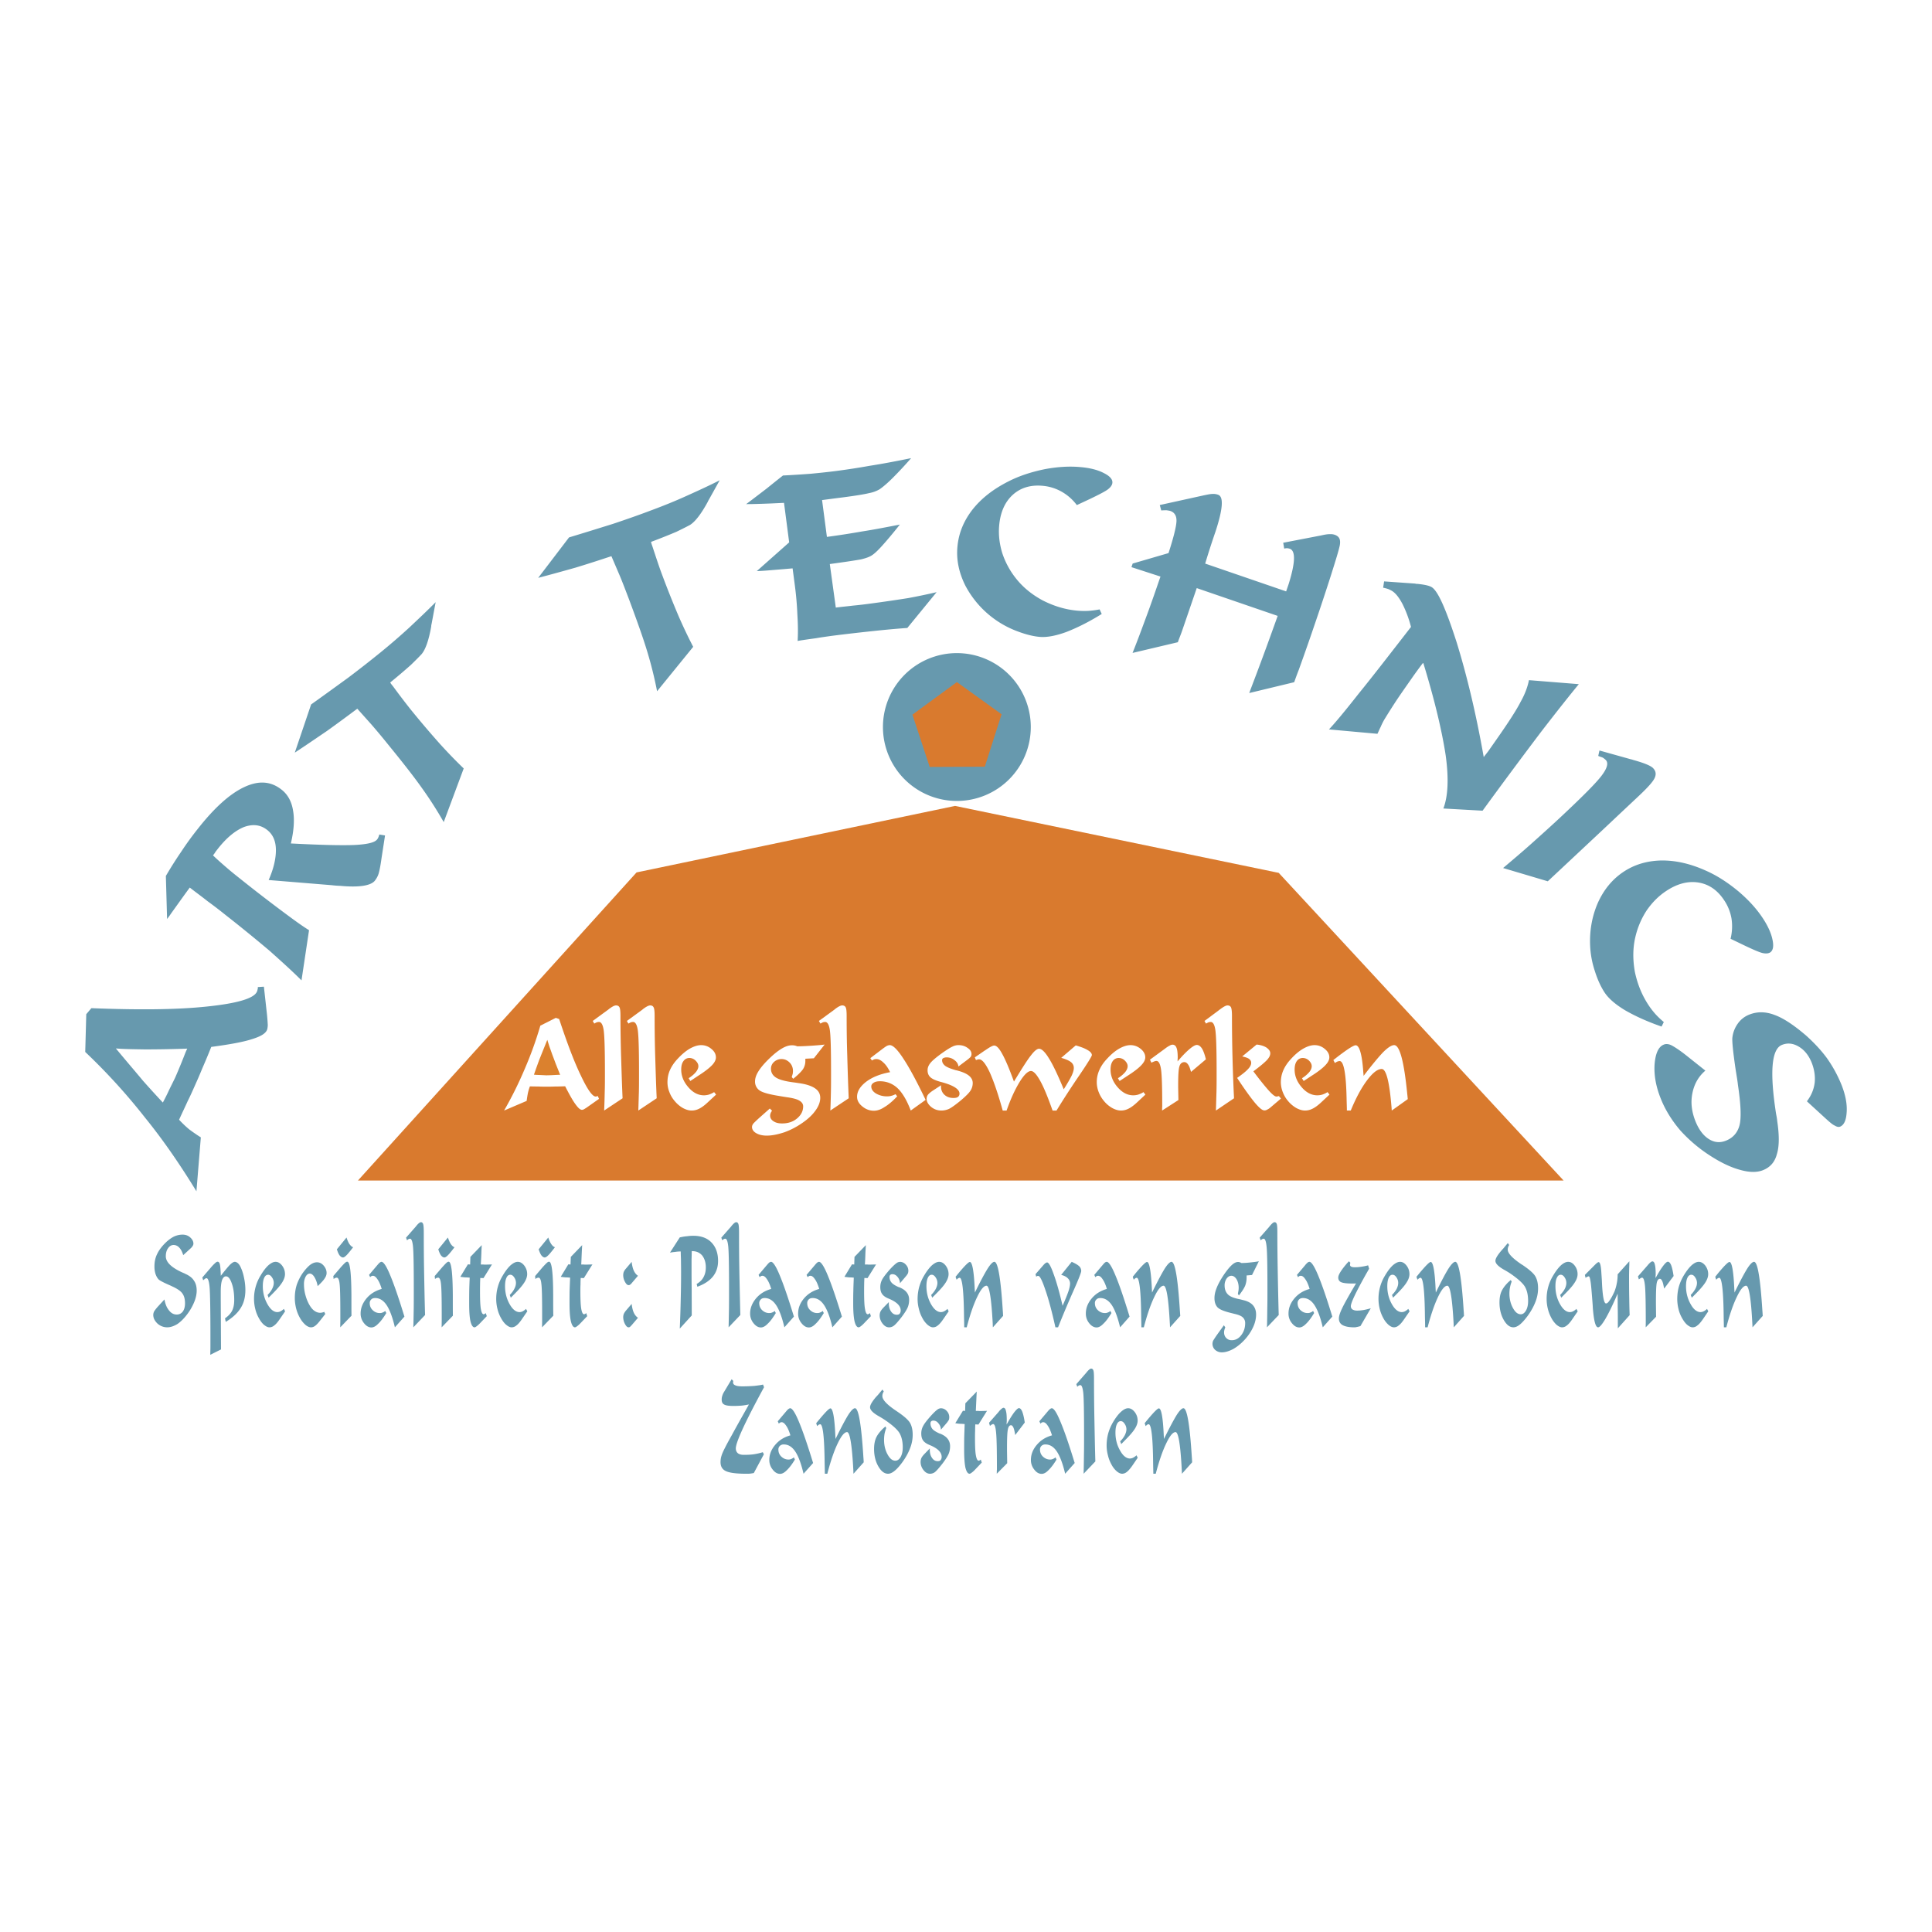
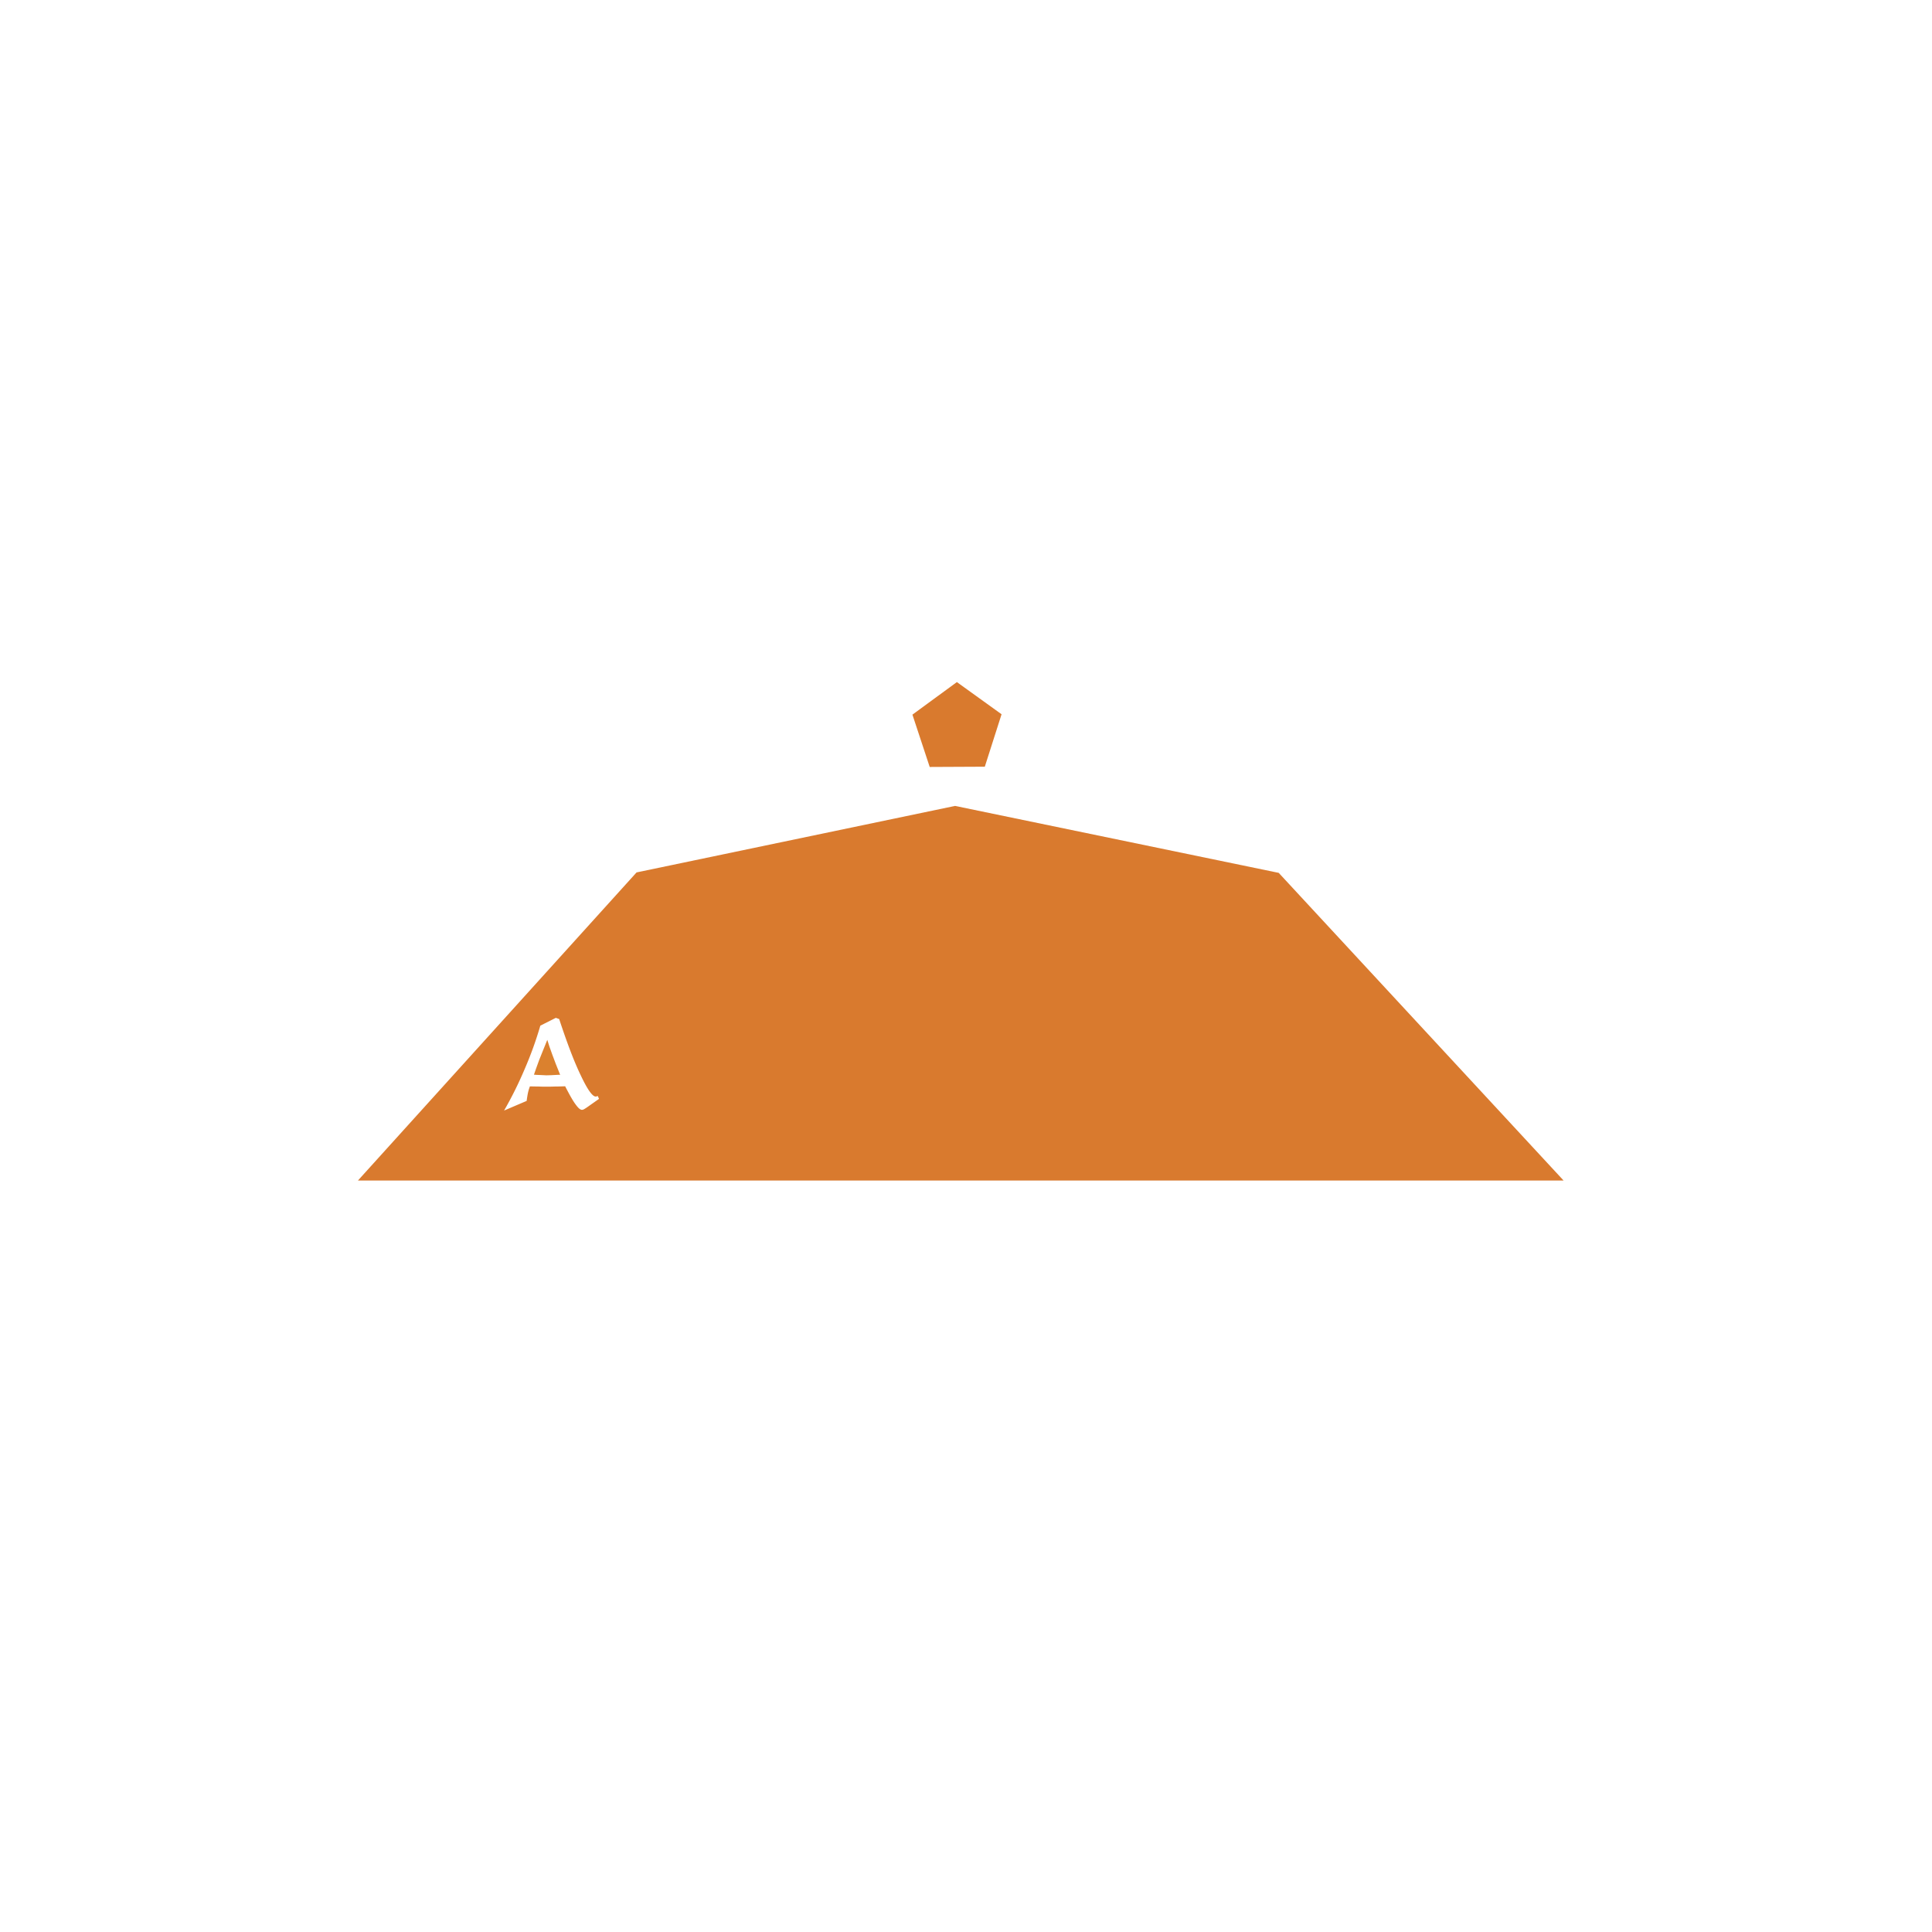
<svg xmlns="http://www.w3.org/2000/svg" width="2500" height="2500" viewBox="0 0 192.756 192.756">
  <g fill-rule="evenodd" clip-rule="evenodd">
    <path fill="#fff" d="M0 0h192.756v192.756H0V0z" />
    <path fill="#d97a2e" d="M35.711 117.781l27.799-30.74 31.777-6.635 32.291 6.68L156 117.781H35.711z" />
-     <path d="M19.598 118.855c-1.57-2.561-3.243-5.025-5.129-7.35a60.328 60.328 0 0 0-5.965-6.551l.103-3.77.509-.6c4.723.188 8.577.154 11.557-.166 3.005-.311 4.659-.805 4.955-1.469.026-.057.052-.109.064-.211a.51.51 0 0 0 .026-.258l.611-.039.309 2.787c.045.43.064.785.078 1.029-.007.205-.032.398-.084.516-.167.373-.682.656-1.506.906-.843.277-2.207.527-4.048.771a70.928 70.928 0 0 1-.92 2.201c-.27.67-.528 1.242-.759 1.758-.18.404-.393.895-.675 1.453-.245.547-.547 1.166-.856 1.854.322.348.657.67 1.023.973.36.264.746.539 1.146.785l-.439 5.381z" fill="#6799ae" />
    <path d="M16.246 110a107.86 107.86 0 0 1-1.963-2.154c-.811-.979-1.738-2.047-2.722-3.244.772.07 1.718.078 2.909.098 1.158 0 2.574-.02 4.208-.078l-.167.373a63.148 63.148 0 0 1-1.01 2.465c-.09.205-.309.625-.637 1.301-.233.512-.451.93-.618 1.239z" fill="#fff" />
-     <path d="M30.081 97.812c-.952-.951-2.027-1.917-3.186-2.953a153.156 153.156 0 0 0-4.376-3.559 46.35 46.35 0 0 0-1.814-1.39c-.572-.457-1.197-.907-1.77-1.357-.508.682-1.107 1.531-1.84 2.548-.193.29-.329.463-.425.586l-.122-4.292a40.423 40.423 0 0 1 1.557-2.458 30.282 30.282 0 0 1 1.622-2.233c1.667-2.124 3.211-3.507 4.64-4.176 1.435-.676 2.651-.592 3.719.251.625.482 1.004 1.19 1.146 2.059.167.895.097 1.995-.212 3.314 3.095.161 5.244.206 6.435.148 1.236-.07 1.924-.244 2.163-.541a.764.764 0 0 0 .128-.212c.039-.09.077-.18.09-.289l.579.096-.347 2.246c-.103.753-.206 1.274-.296 1.57-.09.283-.219.496-.373.695-.393.495-1.557.695-3.456.515a9.042 9.042 0 0 1-.849-.064l-6.289-.516c.521-1.19.74-2.22.721-3.07-.02-.856-.315-1.493-.875-1.93-.663-.521-1.429-.605-2.304-.29-.869.354-1.738 1.062-2.613 2.175l-.212.27c-.097.167-.193.29-.271.386.451.438.927.849 1.441 1.293.496.431 1.204.984 2.079 1.68a162.317 162.317 0 0 0 3.629 2.78c.901.669 1.712 1.268 2.433 1.711l-.752 5.007zM44.27 82.021a38.685 38.685 0 0 0-2.22-3.462c-.836-1.178-1.969-2.613-3.346-4.299a67.06 67.06 0 0 0-1.641-1.969l-1.416-1.583c-1.01.753-1.989 1.48-3.018 2.214-1.042.708-2.111 1.441-3.218 2.169l1.628-4.807c1.312-.933 2.529-1.821 3.7-2.67a114.797 114.797 0 0 0 3.243-2.536 64.644 64.644 0 0 0 2.851-2.464c.895-.843 1.789-1.68 2.632-2.536l-.393 2.104c-.013.084-.051.187-.051.329-.238 1.351-.566 2.291-.959 2.754-.257.277-.618.637-1.068 1.075a61.129 61.129 0 0 1-2.06 1.75c.045.103.154.231.29.399a75.714 75.714 0 0 0 1.75 2.297 97.216 97.216 0 0 0 2.967 3.488c.791.868 1.57 1.673 2.323 2.394l-1.994 5.353zM65.557 68.965a39.462 39.462 0 0 0-.991-3.99c-.418-1.383-1.036-3.102-1.795-5.142-.361-.946-.657-1.73-.933-2.387L61 55.49c-1.19.393-2.355.772-3.565 1.139-1.209.341-2.458.688-3.739 1.023l3.076-4.034c1.538-.464 2.979-.914 4.363-1.345 1.37-.457 2.67-.914 3.874-1.371 1.21-.45 2.375-.92 3.494-1.429 1.113-.502 2.233-1.01 3.301-1.557l-1.042 1.873c-.039.077-.103.161-.154.29-.657 1.21-1.268 1.995-1.783 2.304-.341.18-.792.412-1.357.682-.579.245-1.422.592-2.51.998.013.116.07.27.142.476.425 1.293.727 2.194.933 2.735a97.064 97.064 0 0 0 1.692 4.247c.47 1.075.953 2.085 1.435 3.012l-3.603 4.432zM79.579 63.946c.052-.83.032-1.706-.025-2.639a32.189 32.189 0 0 0-.245-2.851l-.231-1.75c-.656.058-1.255.109-1.847.155-.599.051-1.19.103-1.725.116l3.23-2.864-.515-3.944c-.663.032-1.731.09-3.243.122-.225 0-.412 0-.541.013.753-.566 1.441-1.094 2.046-1.557.605-.489 1.146-.92 1.634-1.306a104.41 104.41 0 0 0 2.761-.174c.882-.083 1.75-.174 2.594-.283a72.997 72.997 0 0 0 3.32-.515c1.209-.187 2.6-.45 4.112-.76a39.775 39.775 0 0 1-1.802 1.938c-.508.508-.958.9-1.338 1.165a3.262 3.262 0 0 1-1.055.386c-.463.116-1.332.257-2.606.424l-.714.09-1.371.18.483 3.674a84.358 84.358 0 0 0 3.532-.547c1.21-.187 2.445-.431 3.745-.682-.708.895-1.28 1.57-1.725 2.065-.443.496-.811.85-1.1 1.023-.206.135-.566.27-1.062.386-.495.09-1.519.25-3.102.463l.599 4.344c.527-.071 1.126-.122 1.686-.193a41.079 41.079 0 0 0 1.776-.206c1.461-.193 2.735-.386 3.758-.547a62.69 62.69 0 0 0 2.838-.592l-2.922 3.571a96.286 96.286 0 0 0-3.41.309c-1.216.129-2.658.29-4.208.489-.438.064-.939.129-1.493.226-.56.077-1.152.155-1.834.271zM109.92 61.256c-1.273.792-2.426 1.364-3.508 1.789-1.074.393-1.969.56-2.689.496-.721-.064-1.492-.277-2.311-.592a9.674 9.674 0 0 1-5.109-4.543c-.637-1.288-.901-2.568-.779-3.868.123-1.332.612-2.548 1.499-3.693.889-1.126 2.078-2.053 3.598-2.819 1.094-.56 2.291-.939 3.578-1.209 1.254-.238 2.457-.322 3.617-.213.965.084 1.736.29 2.309.592.605.302.889.624.857.978-.02.219-.168.425-.406.618-.238.199-.869.527-1.82.984l-1.32.617a4.908 4.908 0 0 0-1.518-1.338 4.636 4.636 0 0 0-1.898-.586c-1.191-.109-2.195.187-2.986.908-.785.72-1.229 1.744-1.346 3.05-.082.92.027 1.801.291 2.703a8.15 8.15 0 0 0 1.344 2.529c.709.914 1.615 1.653 2.697 2.239 1.113.566 2.252.92 3.469 1.029a7.82 7.82 0 0 0 1.1.02c.354-.025.734-.07 1.119-.148l.212.457zM128.318 59.003l.256-.747c.664-2.13.701-3.301.109-3.507-.064-.019-.146-.045-.25-.051-.098-.007-.199.013-.309.032l-.098-.58 3.803-.733c.361-.083.639-.128.838-.122.205-.013.359.013.508.064.238.084.393.219.463.386.078.174.084.438.02.727-.104.483-.393 1.422-.836 2.825a239.135 239.135 0 0 1-1.713 5.167c-.27.798-.766 2.246-1.531 4.37-.211.534-.354.946-.457 1.229l-4.484 1.081.064-.18c1.287-3.359 2.176-5.849 2.773-7.516l-8.076-2.773-1.113 3.25-.354 1.029c-.123.36-.283.733-.418 1.12l-4.518 1.068c.488-1.216.939-2.439 1.408-3.713.477-1.28.914-2.567 1.377-3.906l-2.895-.939.121-.36 3.578-1.042c.51-1.583.773-2.645.793-3.186.018-.541-.201-.875-.613-1.017-.09-.032-.219-.045-.373-.07-.166 0-.334 0-.533.019l-.148-.541 4.447-.979c.322-.064.572-.122.811-.128.205-.013.393.019.566.083.566.193.477 1.429-.283 3.732a82.225 82.225 0 0 0-1.01 3.134l8.077 2.774zM132.59 72.774c.572-.599 1.57-1.795 2.967-3.572 1.428-1.756 3.146-3.983 5.219-6.653a11.457 11.457 0 0 0-.85-2.291c-.314-.592-.631-1.01-.965-1.249-.129-.09-.27-.154-.418-.225a3.75 3.75 0 0 0-.547-.148l.096-.63 3.109.219c.051.032.135.025.244.032.713.071 1.209.187 1.441.354.617.431 1.408 2.252 2.445 5.477.996 3.224 1.924 7.04 2.701 11.447.143-.199.322-.405.496-.649l.766-1.094c1.203-1.711 2.016-2.973 2.426-3.784.457-.811.703-1.538.824-2.149l4.975.399c-.779.945-2.059 2.548-3.791 4.794a563.832 563.832 0 0 0-5.811 7.831l-3.912-.219c.463-1.21.553-2.973.232-5.296-.355-2.342-1.068-5.412-2.234-9.222l-.07.045a42.164 42.164 0 0 0-1.107 1.519c-.668.958-1.254 1.782-1.697 2.471a64.99 64.99 0 0 0-1.029 1.634 6.981 6.981 0 0 0-.355.721c-.115.219-.205.457-.32.676l-4.835-.438zM149.965 86.603c.979-.83 1.918-1.621 2.832-2.438.912-.817 1.949-1.744 3.062-2.787 2.084-1.956 3.391-3.269 3.938-3.996.555-.733.695-1.255.418-1.551a1.802 1.802 0 0 0-.301-.238c-.123-.059-.271-.09-.457-.174l.121-.541 3.037.849c.064.026.193.039.316.09 1.1.303 1.775.579 2.008.831.275.296.314.611.141.984-.174.379-.727.984-1.641 1.84l-1.686 1.583-1.982 1.866-3.141 2.941-2.207 2.065-4.458-1.324zM165.775 102.42c-1.408-.488-2.586-1.023-3.59-1.596-.984-.586-1.68-1.184-2.08-1.781-.398-.6-.727-1.332-.99-2.17a9.326 9.326 0 0 1-.469-2.554c-.059-1.513.199-2.935.783-4.267.6-1.312 1.43-2.316 2.518-3.05 1.105-.74 2.355-1.12 3.814-1.152 1.43-.013 2.902.322 4.453 1.023 1.121.496 2.176 1.19 3.186 2.021.979.824 1.803 1.705 2.445 2.67.541.811.863 1.538.992 2.168.146.657.07 1.088-.219 1.287-.188.116-.438.135-.74.071-.303-.058-.953-.341-1.912-.798l-1.307-.63a5.184 5.184 0 0 0 .092-2.027 4.672 4.672 0 0 0-.748-1.84c-.662-.998-1.525-1.589-2.58-1.75-1.055-.161-2.137.142-3.217.869-.771.515-1.391 1.158-1.924 1.93a8.257 8.257 0 0 0-1.121 2.638c-.264 1.12-.264 2.291-.045 3.508.264 1.221.709 2.322 1.391 3.34.193.289.424.584.676.867.238.258.514.521.816.773l-.224.45zM170.145 106.816c-.676.572-1.107 1.324-1.293 2.244-.188.922-.078 1.854.309 2.82.328.811.773 1.414 1.326 1.762.553.354 1.125.398 1.711.162.682-.271 1.133-.76 1.34-1.486.205-.721.154-2.092-.143-4.068-.039-.393-.135-.926-.244-1.627-.238-1.629-.342-2.678-.316-3.057.053-.527.238-1.01.541-1.436a2.508 2.508 0 0 1 1.158-.906c.76-.303 1.609-.311 2.516.037.889.322 1.932 1.018 3.141 2.053.779.701 1.5 1.461 2.092 2.271a13.14 13.14 0 0 1 1.441 2.639c.379.959.572 1.867.521 2.703-.045.83-.258 1.318-.662 1.48-.129.051-.316.025-.51-.098-.211-.084-.482-.314-.895-.688l-1.904-1.744c.443-.58.695-1.191.779-1.867.064-.637-.033-1.305-.297-1.98-.295-.729-.713-1.262-1.293-1.609-.58-.342-1.127-.393-1.686-.168-1.037.418-1.223 2.723-.574 6.893.064.314.098.541.111.701.211 1.41.211 2.523-.033 3.295-.205.797-.67 1.318-1.377 1.602-.578.238-1.346.238-2.24-.012-.912-.238-1.891-.695-2.959-1.377a14.745 14.745 0 0 1-3.057-2.568c-.836-.979-1.494-2.033-1.938-3.141-.508-1.254-.701-2.393-.631-3.469.09-1.086.387-1.744.914-1.955.199-.084.438-.078.721.045.264.129.766.438 1.447.971l1.984 1.578z" fill="#6799ae" />
    <path d="M50.293 110.799a37.677 37.677 0 0 0 2.046-4.119 36.767 36.767 0 0 0 1.57-4.35l1.544-.779.335.117c.778 2.355 1.486 4.24 2.156 5.623.663 1.41 1.165 2.111 1.486 2.111.026 0 .051 0 .096-.02a.21.21 0 0 0 .109-.039l.129.291-1.075.758a4.634 4.634 0 0 1-.405.266.477.477 0 0 1-.219.07c-.18 0-.386-.193-.637-.541-.264-.348-.611-.965-1.042-1.809-.379.014-.727.025-1.055.025-.322.014-.599.014-.85.014-.199 0-.431 0-.714-.014-.258 0-.566-.012-.901-.012-.084.23-.155.463-.206.715-.045.236-.083.482-.116.732l-2.251.961z" fill="#fff" />
    <path d="M53.272 107.221c.109-.322.277-.805.508-1.428.251-.619.515-1.301.824-2.047.109.393.277.861.489 1.447.206.566.47 1.256.792 2.041h-.18c-.56.031-.959.051-1.184.051-.097 0-.303-.02-.638-.031-.25 0-.456-.02-.611-.033z" fill="#db812e" />
-     <path d="M60.538 100.838c.058-.045.128-.084.212-.162.322-.244.553-.365.708-.365.167 0 .277.057.348.191.071.129.097.426.097.877 0 1.184.019 2.471.058 3.84.045 1.379.084 2.838.154 4.357l-1.84 1.223c.032-.656.045-1.268.058-1.854.02-.566.02-1.125.02-1.635v-.424c0-2.221-.045-3.598-.129-4.139-.084-.521-.238-.785-.457-.785-.07 0-.142.014-.212.027a2.223 2.223 0 0 0-.264.135l-.154-.264 1.401-1.022zM63.948 100.838c.058-.045.122-.084.206-.162.322-.244.56-.365.714-.365.161 0 .277.057.341.191.077.129.103.426.103.877 0 1.184.013 2.471.052 3.84.045 1.379.083 2.838.154 4.357l-1.834 1.223c.026-.656.039-1.268.058-1.854.013-.566.013-1.125.013-1.635v-.424c0-2.221-.045-3.598-.128-4.139-.084-.521-.238-.785-.457-.785-.071 0-.135.014-.212.027-.064.031-.167.076-.264.135l-.148-.264 1.402-1.022zM71.445 109.209l-.869.805c-.328.309-.624.508-.843.611a1.643 1.643 0 0 1-.727.174c-.277 0-.553-.084-.862-.244a3.004 3.004 0 0 1-.817-.689 2.902 2.902 0 0 1-.541-.906 2.6 2.6 0 0 1-.193-.979c0-.424.077-.83.245-1.209.167-.381.418-.76.778-1.141.406-.438.811-.777 1.21-1.01.418-.23.778-.348 1.126-.348.393 0 .728.129 1.03.381.296.244.444.52.444.842 0 .252-.135.516-.399.791-.283.291-.74.645-1.396 1.062l-.759.502-.167-.277c.321-.205.553-.41.721-.611.167-.205.251-.412.251-.584 0-.207-.097-.381-.277-.561a.876.876 0 0 0-.611-.264.708.708 0 0 0-.599.309c-.154.205-.225.482-.225.85 0 .631.238 1.223.714 1.764.47.547.998.803 1.551.803.167 0 .334-.025.489-.07.167-.059.347-.129.527-.25l.199.249zM77.03 110.818a.813.813 0 0 0-.142.244.62.62 0 0 0-.051.252c0 .219.109.41.334.553.219.148.496.219.862.219.592 0 1.081-.16 1.486-.496.399-.334.612-.732.612-1.209 0-.238-.129-.426-.38-.572-.232-.148-.682-.264-1.307-.348l-.637-.104c-1.004-.16-1.667-.334-1.988-.541a1.057 1.057 0 0 1-.489-.92c0-.322.116-.662.347-1.023.226-.367.599-.805 1.101-1.287.457-.438.862-.76 1.236-.979.367-.217.695-.32 1.003-.32.109 0 .206.012.277.025.084.02.167.045.251.078.502 0 .991-.033 1.429-.059.45-.033.882-.059 1.3-.115l-1.075 1.369-.849.045v.232c0 .295-.084.572-.232.805-.167.244-.489.566-.978.965l-.148-.174c.039-.115.064-.225.096-.309.013-.104.026-.207.026-.297 0-.32-.109-.611-.334-.842-.238-.232-.496-.348-.805-.348-.29 0-.54.096-.753.289a.893.893 0 0 0-.302.67c0 .398.18.701.553.92.38.219 1.004.367 1.866.469l.554.084c.65.104 1.139.283 1.461.516.321.23.482.539.482.92 0 .393-.148.816-.457 1.242-.302.438-.747.861-1.319 1.254a7.653 7.653 0 0 1-1.795.939c-.649.213-1.235.336-1.763.336-.444 0-.791-.09-1.068-.252-.271-.16-.405-.367-.405-.611 0-.102.039-.205.109-.309.083-.104.277-.289.585-.572l1.081-.959.226.22z" fill="#fff" />
-     <path d="M83.105 100.838c.058-.045.122-.084.206-.162.321-.244.56-.365.714-.365.167 0 .277.057.348.191.071.129.097.426.097.877 0 1.184.013 2.471.058 3.84.039 1.379.083 2.838.148 4.357l-1.834 1.223c.032-.656.045-1.268.058-1.854.013-.566.013-1.125.013-1.635v-.424c0-2.221-.039-3.598-.123-4.139-.083-.521-.238-.785-.463-.785-.071 0-.136.014-.206.027a2.223 2.223 0 0 0-.264.135l-.155-.264 1.403-1.022zM90.866 110.799c-.393-1.035-.837-1.775-1.319-2.232a2.52 2.52 0 0 0-1.77-.689c-.251 0-.457.045-.611.148-.154.09-.238.219-.238.367 0 .275.154.508.463.701a2.12 2.12 0 0 0 1.107.289c.154 0 .309-.012.45-.059.135-.031.277-.09.399-.16l.167.219c-.457.482-.875.838-1.268 1.068-.373.252-.733.367-1.056.367-.431 0-.817-.148-1.165-.438-.347-.283-.515-.6-.515-.953 0-.539.302-1.035.914-1.506.618-.463 1.409-.771 2.381-.951-.193-.406-.418-.74-.669-.959-.238-.232-.47-.348-.708-.348-.071 0-.135.012-.206.025-.071.033-.142.059-.226.115l-.167-.23 1.235-.939c.2-.143.334-.244.431-.291a.727.727 0 0 1 .283-.07c.315 0 .772.451 1.357 1.357.599.902 1.339 2.279 2.214 4.105l-1.483 1.064zM93.89 108.275c0 .014-.007.027-.007.059v.059c0 .334.109.611.342.83.237.219.534.322.894.322.206 0 .36-.027.457-.104a.4.4 0 0 0 .154-.334c0-.439-.611-.832-1.821-1.152-.515-.135-.875-.291-1.075-.471-.193-.174-.29-.404-.29-.701 0-.264.097-.508.309-.76.193-.23.611-.584 1.248-1.035.406-.277.708-.471.934-.572a1.28 1.28 0 0 1 .598-.143c.335 0 .637.084.901.277.264.174.393.379.393.611a.557.557 0 0 1-.07.264c-.058.07-.155.16-.284.264l-.952.715c-.019-.232-.142-.451-.38-.625a1.227 1.227 0 0 0-.804-.283.696.696 0 0 0-.335.078c-.07.037-.109.115-.109.205 0 .219.109.406.316.566.225.16.585.297 1.087.438a.51.51 0 0 1 .142.033c1.01.264 1.511.668 1.511 1.24 0 .258-.07.521-.224.76-.148.232-.47.555-.953.965-.534.439-.92.715-1.171.844a1.854 1.854 0 0 1-.766.174c-.386 0-.733-.115-1.029-.359-.303-.252-.457-.529-.457-.805 0-.148.039-.264.109-.381.071-.104.212-.23.444-.398l.888-.581zM100.041 110.799c-.449-1.621-.881-2.877-1.279-3.777-.418-.895-.766-1.332-1.074-1.332-.039 0-.098 0-.137.014-.057.02-.109.045-.18.057l-.115-.264.99-.682.098-.059c.418-.295.707-.443.85-.443.23 0 .502.283.805.85.32.572.707 1.492 1.164 2.748.811-1.332 1.363-2.207 1.711-2.633.334-.438.6-.643.791-.643.266 0 .6.32.992.965.404.643.887 1.666 1.473 3.082.387-.611.65-1.082.793-1.371.141-.309.211-.553.211-.746a.716.716 0 0 0-.283-.598c-.18-.148-.502-.291-.971-.426l1.447-1.242c.508.148.914.297 1.191.471.283.16.418.334.418.496 0 .115-.418.791-1.236 2a80.6 80.6 0 0 0-2.291 3.533h-.393c-.469-1.326-.875-2.322-1.234-2.961-.367-.662-.67-.984-.92-.984-.303 0-.684.367-1.127 1.082-.443.721-.889 1.666-1.307 2.863h-.387zM114.275 109.209l-.861.805c-.334.309-.625.508-.85.611a1.615 1.615 0 0 1-.721.174c-.277 0-.561-.084-.861-.244a2.914 2.914 0 0 1-.824-.689 3.15 3.15 0 0 1-.541-.906 2.765 2.765 0 0 1-.193-.979c0-.424.084-.83.252-1.209.166-.381.412-.76.777-1.141.4-.438.805-.777 1.211-1.01.412-.23.777-.348 1.125-.348.387 0 .721.129 1.031.381.289.244.443.52.443.842 0 .252-.143.516-.406.791-.275.291-.732.645-1.389 1.062l-.766.502-.168-.277a3.08 3.08 0 0 0 .727-.611c.162-.205.244-.412.244-.584 0-.207-.096-.381-.275-.561a.87.87 0 0 0-.611-.264.71.71 0 0 0-.6.309c-.146.205-.219.482-.219.85 0 .631.238 1.223.709 1.764.477.547.996.803 1.557.803.168 0 .334-.025.488-.07.168-.059.348-.129.529-.25l.192.249zM115.943 110.799c0-.129 0-.277.012-.418v-.078c0-1.854-.037-3.068-.121-3.623-.084-.553-.238-.83-.457-.83a.59.59 0 0 0-.213.047 3.71 3.71 0 0 0-.289.127l-.143-.301 1.486-1.088c.188-.143.336-.244.465-.303a.583.583 0 0 1 .303-.104c.18 0 .32.104.393.309.082.188.121.521.121.979 0 .025 0 .084-.012.174v.207c.418-.496.803-.896 1.15-1.197.348-.297.6-.445.766-.445.193 0 .361.123.516.354.141.232.277.6.393 1.082l-1.486 1.254c-.084-.32-.168-.564-.283-.727-.109-.16-.232-.25-.373-.25-.238 0-.406.135-.49.393-.096.264-.135.895-.135 1.898v.238l.025 1.254-1.628 1.048zM123.428 107.543c.527-.367.887-.656 1.094-.889.211-.219.309-.424.309-.617 0-.16-.07-.277-.213-.393-.148-.104-.373-.174-.682-.244l1.436-1.184c.404.037.732.141.984.301.25.182.379.355.379.574 0 .199-.096.404-.309.643-.207.232-.67.625-1.377 1.152.707.951 1.242 1.59 1.57 1.955.348.381.584.561.727.561.059 0 .123-.02.205-.031.014-.014.033-.014.045-.014l.207.244-1.029.875a1.395 1.395 0 0 1-.361.238.481.481 0 0 1-.275.07c-.201 0-.502-.25-.934-.758-.419-.508-1.018-1.325-1.776-2.483zM121.311 110.799c.025-.656.037-1.268.057-1.854.014-.586.014-1.125.014-1.654v-.418c0-2.207-.045-3.584-.129-4.125-.078-.521-.232-.785-.457-.785-.07 0-.135.014-.205.027a2.231 2.231 0 0 0-.266.135l-.154-.264 1.377-1.023c.027-.025.084-.07.168-.129.348-.264.6-.398.746-.398.168 0 .283.057.354.191.064.129.098.426.098.877a168.549 168.549 0 0 0 .205 8.197l-1.808 1.223zM132.643 109.209l-.863.805c-.334.309-.625.508-.85.611a1.615 1.615 0 0 1-.721.174c-.283 0-.553-.084-.861-.244a3.028 3.028 0 0 1-.824-.689 3.02 3.02 0 0 1-.541-.906 2.765 2.765 0 0 1-.193-.979c0-.424.084-.83.252-1.209.168-.381.418-.76.779-1.141.398-.438.803-.777 1.209-1.01.412-.23.779-.348 1.125-.348.387 0 .723.129 1.023.381.297.244.451.52.451.842 0 .252-.143.516-.406.791-.275.291-.732.645-1.389 1.062l-.766.502-.168-.277a3.08 3.08 0 0 0 .727-.611c.168-.205.244-.412.244-.584 0-.207-.096-.381-.27-.561a.89.89 0 0 0-.617-.264.71.71 0 0 0-.6.309c-.146.205-.219.482-.219.85 0 .631.238 1.223.709 1.764.469.547.996.803 1.557.803.168 0 .336-.025.49-.07a2.29 2.29 0 0 0 .527-.25l.195.249zM134.379 110.799c0-.232-.012-.566-.025-1.004-.045-2.619-.277-3.932-.695-3.932a.635.635 0 0 0-.213.045c-.082.025-.166.09-.264.148l-.154-.297c.117-.084.283-.219.49-.379.959-.727 1.531-1.094 1.736-1.094.373 0 .645.906.766 2.734.014.129.025.244.025.322.895-1.172 1.559-1.963 2.002-2.414.451-.438.799-.656 1.049-.656.555 0 .984 1.623 1.307 4.877.025.221.039.395.051.51l-1.596 1.139c-.012-.084-.012-.219-.031-.393-.207-2.496-.527-3.752-.973-3.752-.418 0-.9.381-1.461 1.127-.566.752-1.113 1.764-1.627 3.018h-.387v.001z" fill="#fff" />
-     <path d="M16.406 129.646c.083.457.231.824.457 1.094.219.283.477.412.772.412.251 0 .45-.102.605-.303.148-.205.219-.488.219-.816 0-.398-.078-.721-.251-.965-.161-.252-.528-.502-1.081-.748-.103-.057-.257-.115-.451-.205-.457-.205-.74-.367-.836-.451-.135-.135-.238-.32-.322-.553a2.45 2.45 0 0 1-.109-.766c0-.438.084-.861.271-1.234.18-.387.47-.768.875-1.16.264-.25.541-.449.811-.584.29-.129.573-.188.843-.188.296 0 .553.084.766.277.212.186.322.393.322.623a.392.392 0 0 1-.083.238c-.039.084-.128.174-.271.303l-.663.605c-.103-.342-.231-.586-.405-.76a.748.748 0 0 0-.547-.252c-.225 0-.412.104-.56.322-.154.219-.225.482-.225.805 0 .598.585 1.152 1.75 1.66.09.033.148.064.193.09.392.174.688.393.862.676.187.264.276.592.276 1.004 0 .334-.077.715-.238 1.113a5.435 5.435 0 0 1-.676 1.197c-.322.438-.656.771-.998 1.01-.347.213-.688.336-1.029.336a1.44 1.44 0 0 1-.979-.381c-.27-.264-.412-.541-.412-.85 0-.115.026-.23.083-.348.064-.109.2-.295.412-.527l.619-.674zM20.981 135.168c0-.258.013-.533.013-.811v-1.055c0-2.658-.032-4.299-.083-4.879-.052-.598-.161-.895-.303-.895a.287.287 0 0 0-.141.045c-.052.045-.116.09-.193.162l-.09-.277.901-1.049c.154-.18.29-.309.386-.398.097-.09.181-.129.238-.129.109 0 .187.084.231.277.045.186.071.572.09 1.125.444-.572.766-.951.939-1.125.187-.174.341-.266.457-.266.097 0 .193.045.302.129.097.09.187.207.258.355.161.334.283.701.36 1.105.09.412.135.818.135 1.229 0 .689-.148 1.287-.463 1.783-.309.508-.805.965-1.493 1.391l-.077-.354c.334-.232.566-.482.708-.76s.212-.645.212-1.062c0-.643-.077-1.203-.244-1.666-.161-.471-.354-.701-.579-.701-.167 0-.303.129-.393.379-.084.244-.129.631-.129 1.127v.76l.026 5.025-1.068.535zM28.446 130.83l-.553.805c-.212.309-.399.516-.541.611a.725.725 0 0 1-.463.182c-.181 0-.354-.092-.554-.252-.187-.16-.36-.393-.521-.689a3.531 3.531 0 0 1-.347-.9 4.1 4.1 0 0 1-.123-.977 4.418 4.418 0 0 1 .657-2.356c.257-.438.515-.773.772-1.012.271-.23.496-.348.721-.348.251 0 .463.129.656.381.187.25.283.527.283.85 0 .244-.09.508-.257.785-.18.295-.47.643-.888 1.068l-.489.494-.103-.275c.206-.207.354-.406.457-.611.109-.207.161-.412.161-.586a.923.923 0 0 0-.18-.555c-.109-.18-.244-.264-.386-.264-.161 0-.296.104-.386.303-.097.207-.141.482-.141.85 0 .631.154 1.229.457 1.77.303.541.637.805.998.805a.728.728 0 0 0 .309-.078c.103-.057.219-.127.334-.244l.127.243zM32.455 131.096l-.56.713c-.174.219-.328.381-.457.471a.663.663 0 0 1-.405.148c-.167 0-.347-.078-.527-.219a2.58 2.58 0 0 1-.521-.619 3.825 3.825 0 0 1-.424-.99 4.285 4.285 0 0 1-.148-1.094c0-.471.064-.895.187-1.301a4.87 4.87 0 0 1 .585-1.17c.264-.367.515-.645.747-.83.238-.182.47-.266.688-.266.264 0 .489.117.676.336.187.219.289.469.289.727 0 .18-.064.354-.18.527-.116.193-.354.451-.714.791a2.517 2.517 0 0 0-.315-.893c-.148-.246-.309-.361-.47-.361s-.296.104-.412.303a1.589 1.589 0 0 0-.167.76c0 .379.051.758.167 1.158.11.379.257.727.457 1.035.142.219.29.381.457.482a.935.935 0 0 0 .534.174.817.817 0 0 0 .212-.031c.064-.014.128-.025.187-.07l.114.219zM33.948 132.428c0-.182 0-.355.007-.561v-.875c0-1.59-.026-2.568-.077-2.947-.045-.381-.142-.572-.277-.572a.409.409 0 0 0-.148.031c-.052.014-.109.059-.167.104l-.033-.297.759-.887c.2-.219.335-.367.425-.438.077-.078.148-.104.212-.104.271 0 .399 1.119.412 3.359 0 .85 0 1.518.007 2.027l-1.12 1.16zM34.572 123.469c.096.291.193.516.309.676.116.154.232.258.354.291l-.264.334c-.02.031-.045.059-.084.104-.309.391-.527.584-.663.584-.128 0-.231-.076-.341-.205-.103-.141-.193-.348-.271-.611l.96-1.173zM39.398 132.428c-.245-1.043-.528-1.783-.843-2.24-.309-.451-.682-.682-1.126-.682-.161 0-.296.039-.393.141a.492.492 0 0 0-.148.367c0 .277.097.516.296.701a.975.975 0 0 0 .708.289.622.622 0 0 0 .283-.057.724.724 0 0 0 .257-.154l.109.211c-.296.482-.56.838-.811 1.068-.238.252-.47.367-.676.367-.277 0-.521-.148-.747-.438a1.499 1.499 0 0 1-.328-.951c0-.541.2-1.037.585-1.506.393-.465.901-.773 1.519-.947-.123-.412-.264-.746-.425-.965-.154-.232-.302-.348-.457-.348-.039 0-.083.014-.128.025-.045.033-.09.059-.142.117l-.109-.232.792-.934c.128-.148.212-.25.277-.295.064-.045.122-.072.173-.072.206 0 .502.451.875 1.359.38.906.85 2.277 1.41 4.105l-.951 1.071zM41.406 122.465c.039-.045.083-.09.135-.166.206-.246.354-.361.457-.361s.174.059.219.188c.045.135.064.424.064.875 0 1.184.006 2.471.032 3.848.026 1.371.051 2.832.097 4.35l-1.171 1.23c.02-.658.026-1.275.039-1.861.006-.566.006-1.119.006-1.633v-.426c0-2.221-.025-3.59-.077-4.131-.051-.527-.154-.791-.296-.791-.045 0-.09.018-.135.031-.039.025-.103.07-.167.129l-.097-.264.894-1.018zM44.064 132.428c0-.182 0-.355.006-.561v-.875c0-1.59-.026-2.568-.078-2.947-.044-.381-.141-.572-.276-.572a.413.413 0 0 0-.148.031c-.058.014-.109.059-.167.104l-.032-.297.76-.887c.206-.219.334-.367.424-.438.078-.078.148-.104.212-.104.264 0 .399 1.119.412 3.359 0 .85 0 1.518.007 2.027l-1.12 1.16zM44.688 123.469c.097.291.193.516.309.676.116.154.231.258.354.291l-.264.334c-.019.031-.045.059-.083.104-.309.391-.528.584-.663.584-.128 0-.231-.076-.341-.205-.103-.141-.193-.348-.271-.611l.959-1.173zM47.97 126.16h.231c.109.012.18.012.231.012.123 0 .322-.012.592-.012.026-.014.045-.014.064-.014l-.849 1.371-.322-.014c-.006.219-.02.418-.02.656-.006.219-.006.451-.006.701 0 .818.026 1.404.084 1.738.064.348.154.527.29.527.025 0 .051-.02.083-.031a.284.284 0 0 0 .116-.092l.103.311-.714.746a2.07 2.07 0 0 1-.303.264c-.083.07-.154.104-.206.104-.174 0-.309-.207-.405-.6-.09-.398-.129-.979-.129-1.77 0-.393 0-.805.006-1.229.007-.418.026-.875.045-1.357a5.56 5.56 0 0 0-.47-.027c-.161-.018-.315-.031-.463-.057l.753-1.242.225.014.026-.76 1.132-1.172c-.006.129-.026.412-.039.85a42.2 42.2 0 0 1-.055 1.083zM52.609 130.83l-.553.805c-.212.309-.399.516-.541.611a.729.729 0 0 1-.463.182c-.18 0-.354-.092-.547-.252-.193-.16-.367-.393-.528-.689a3.531 3.531 0 0 1-.347-.9 4.1 4.1 0 0 1-.123-.977c0-.426.051-.838.161-1.217.103-.381.264-.76.496-1.139.257-.438.515-.773.772-1.012.27-.23.496-.348.721-.348.251 0 .463.129.656.381.187.25.283.527.283.85 0 .244-.09.508-.257.785-.181.295-.47.643-.888 1.068l-.489.494-.103-.275c.206-.207.354-.406.457-.611.109-.207.161-.412.161-.586a.958.958 0 0 0-.174-.555c-.116-.18-.251-.264-.393-.264-.161 0-.296.104-.38.303-.097.207-.141.482-.141.85 0 .631.148 1.229.45 1.77.303.541.637.805.998.805a.728.728 0 0 0 .309-.078 1.4 1.4 0 0 0 .335-.244l.128.243zM54.083 132.428c0-.182 0-.355.006-.561v-.875c0-1.59-.025-2.568-.083-2.947-.039-.381-.142-.572-.27-.572a.48.48 0 0 0-.155.031c-.051.014-.103.059-.167.104l-.025-.297.753-.887c.206-.219.341-.367.431-.438.078-.078.148-.104.213-.104.264 0 .399 1.119.405 3.359 0 .85 0 1.518.013 2.027l-1.121 1.16zM54.701 123.469c.097.291.2.516.315.676.109.154.231.258.354.291l-.264.334c-.02.031-.052.059-.084.104-.309.391-.534.584-.669.584-.122 0-.225-.076-.334-.205-.103-.141-.193-.348-.277-.611l.959-1.173zM57.989 126.16h.231c.103.012.174.012.232.012.122 0 .315-.012.592-.012.026-.014.045-.014.064-.014l-.856 1.371-.315-.014c-.013.219-.02.418-.02.656-.013.219-.013.451-.013.701 0 .818.032 1.404.09 1.738.064.348.154.527.283.527.032 0 .058-.02.09-.031a.33.33 0 0 0 .116-.092l.103.311-.714.746a2.07 2.07 0 0 1-.303.264c-.09.07-.161.104-.206.104-.174 0-.309-.207-.406-.6-.09-.398-.135-.979-.135-1.77 0-.393 0-.805.006-1.229.013-.418.032-.875.052-1.357a5.58 5.58 0 0 0-.476-.027c-.161-.018-.309-.031-.457-.057l.753-1.242.219.014.032-.76 1.132-1.172c-.006.129-.025.412-.045.85s-.03.786-.049 1.083zM63.652 127.285l-.611.715a.667.667 0 0 1-.18.174.227.227 0 0 1-.142.045c-.128 0-.245-.104-.36-.322a1.371 1.371 0 0 1-.181-.67c0-.115.02-.238.052-.32.039-.09.103-.207.206-.322l.585-.689c.039.348.11.645.213.875.109.231.244.399.418.514zM63.652 131.475l-.611.715c-.077.09-.142.146-.187.193a.22.22 0 0 1-.135.045c-.128 0-.245-.104-.36-.322a1.486 1.486 0 0 1-.181-.689c0-.115.02-.219.052-.309.032-.084.103-.199.206-.334l.585-.682c.039.346.11.643.213.875.109.23.244.392.418.508zM67.822 132.555c.045-1.049.077-2.059.097-3.037a98.78 98.78 0 0 0 .032-2.67c0-.252-.006-.676-.013-1.262-.013-.322-.02-.566-.02-.727-.187 0-.373.014-.554.045a6.093 6.093 0 0 0-.521.07l.978-1.518c.271-.059.515-.104.733-.117.212-.031.419-.045.611-.045.772 0 1.39.219 1.821.67.438.457.656 1.068.656 1.84 0 .619-.174 1.127-.521 1.564-.348.424-.862.76-1.544 1.01l-.071-.275c.302-.182.534-.393.682-.676.154-.277.232-.6.232-.979 0-.482-.123-.875-.361-1.186-.251-.289-.579-.436-.997-.436h-.045c-.007.25-.007.514-.02.791v1.184c0 .482 0 1.094.013 1.84 0 .729.007 1.604.007 2.6l-1.195 1.314zM72.86 122.465c.039-.045.083-.09.135-.166.206-.246.354-.361.457-.361.103 0 .174.059.219.188.045.135.064.424.064.875 0 1.184.006 2.471.032 3.848.025 1.371.058 2.832.096 4.35l-1.171 1.23c.02-.658.026-1.275.039-1.861.006-.566.006-1.119.006-1.633v-.426c0-2.221-.026-3.59-.077-4.131-.052-.527-.155-.791-.296-.791-.045 0-.09.018-.135.031-.039.025-.104.07-.167.129l-.096-.264.894-1.018zM78.259 132.428c-.244-1.043-.527-1.783-.843-2.24-.309-.451-.683-.682-1.126-.682-.161 0-.29.039-.386.141a.497.497 0 0 0-.155.367c0 .277.097.516.29.701.206.193.438.289.714.289a.622.622 0 0 0 .283-.057.669.669 0 0 0 .257-.154l.109.211c-.296.482-.56.838-.811 1.068-.238.252-.47.367-.676.367-.277 0-.521-.148-.747-.438a1.499 1.499 0 0 1-.328-.951c0-.541.2-1.037.586-1.506.393-.465.9-.773 1.519-.947-.123-.412-.264-.746-.425-.965-.148-.232-.303-.348-.451-.348-.045 0-.09.014-.135.025-.045.033-.09.059-.142.117l-.11-.232.792-.934c.128-.148.212-.25.277-.295a.322.322 0 0 1 .18-.072c.199 0 .495.451.869 1.359.379.906.849 2.277 1.409 4.105l-.95 1.071zM83.047 132.428c-.244-1.043-.527-1.783-.843-2.24-.309-.451-.682-.682-1.126-.682-.161 0-.29.039-.393.141a.488.488 0 0 0-.148.367c0 .277.096.516.296.701a.975.975 0 0 0 .708.289.622.622 0 0 0 .283-.057.724.724 0 0 0 .257-.154l.109.211c-.296.482-.56.838-.811 1.068-.238.252-.47.367-.676.367-.276 0-.521-.148-.746-.438a1.46 1.46 0 0 1-.328-.951c0-.541.193-1.037.585-1.506.393-.465.901-.773 1.519-.947-.123-.412-.264-.746-.425-.965-.155-.232-.302-.348-.451-.348-.045 0-.09.014-.135.025-.045.033-.09.059-.142.117l-.109-.232.792-.934c.122-.148.212-.25.277-.295a.306.306 0 0 1 .173-.072c.206 0 .502.451.875 1.359.379.906.849 2.277 1.409 4.105l-.95 1.071zM86.291 126.16h.231c.109.012.18.012.231.012.123 0 .322-.012.592-.012.032-.014.045-.014.064-.014l-.856 1.371-.315-.014c-.006.219-.02.418-.02.656-.006.219-.006.451-.006.701 0 .818.026 1.404.09 1.738.058.348.148.527.283.527.025 0 .052-.02.083-.031a.344.344 0 0 0 .123-.092l.096.311-.714.746a2.529 2.529 0 0 1-.296.264c-.09.07-.167.104-.206.104-.18 0-.316-.207-.412-.6-.09-.398-.135-.979-.135-1.77 0-.393 0-.805.013-1.229.007-.418.026-.875.045-1.357a5.58 5.58 0 0 0-.476-.027c-.154-.018-.309-.031-.457-.057l.753-1.242.225.014.026-.76 1.132-1.172c-.006.129-.025.412-.045.85-.011.439-.03.786-.049 1.083zM88.69 129.898c0 .012-.013.025-.013.057v.059c0 .342.071.611.225.836.148.213.335.322.566.322.135 0 .232-.031.296-.109a.52.52 0 0 0 .097-.328c0-.443-.393-.836-1.165-1.158-.328-.129-.56-.289-.682-.471-.129-.172-.187-.404-.187-.693 0-.266.058-.516.193-.766.129-.232.393-.58.798-1.037.258-.275.457-.463.599-.566a.611.611 0 0 1 .379-.148.77.77 0 0 1 .579.277.864.864 0 0 1 .251.617c0 .098-.02.188-.045.258a1.478 1.478 0 0 1-.18.264l-.611.721a1.004 1.004 0 0 0-.238-.631c-.154-.191-.322-.275-.521-.275a.34.34 0 0 0-.213.07.316.316 0 0 0-.07.205c0 .219.07.406.206.566.142.162.373.297.695.445.026 0 .052.012.09.025.644.264.965.668.965 1.242 0 .264-.045.527-.142.758-.096.232-.302.555-.611.967-.341.438-.585.713-.746.842a.806.806 0 0 1-.489.182c-.251 0-.47-.123-.656-.367a1.324 1.324 0 0 1-.296-.805c0-.148.026-.264.071-.379.045-.104.136-.232.283-.393l.572-.587zM94.649 130.83l-.554.805c-.212.309-.399.516-.54.611a.713.713 0 0 1-.463.182c-.174 0-.354-.092-.547-.252a2.415 2.415 0 0 1-.527-.689 3.523 3.523 0 0 1-.341-.9 3.863 3.863 0 0 1-.128-.977c0-.426.058-.838.161-1.217.109-.381.264-.76.496-1.139.257-.438.515-.773.772-1.012.271-.23.502-.348.721-.348.251 0 .464.129.657.381.187.25.283.527.283.85 0 .244-.09.508-.257.785-.173.295-.47.643-.888 1.068l-.489.494-.103-.275c.206-.207.354-.406.464-.611.103-.207.16-.412.16-.586a.964.964 0 0 0-.18-.555c-.116-.18-.251-.264-.393-.264-.161 0-.29.104-.38.303-.097.207-.142.482-.142.85 0 .631.148 1.229.451 1.77.302.541.643.805.998.805a.728.728 0 0 0 .309-.078 1.42 1.42 0 0 0 .341-.244l.119.243zM96.2 132.428c0-.238-.006-.574-.019-1.012-.026-2.611-.174-3.932-.438-3.932a.348.348 0 0 0-.136.045c-.058.033-.109.09-.167.148l-.103-.289c.071-.09.18-.219.315-.387.611-.727.978-1.094 1.107-1.094.244 0 .412.908.49 2.734.006.129.018.244.018.322.566-1.172.998-1.963 1.281-2.412.283-.439.502-.658.662-.658.355 0 .631 1.623.838 4.879.02.219.025.398.031.514l-1.016 1.141c-.014-.092-.014-.219-.02-.4-.135-2.496-.336-3.75-.619-3.75-.27 0-.578.379-.932 1.125-.367.76-.715 1.77-1.043 3.025H96.2v.001zM105.299 132.428c-.334-1.506-.662-2.748-.99-3.695-.322-.965-.561-1.434-.715-1.434-.039 0-.064 0-.104.012a.756.756 0 0 0-.109.059l-.07-.244.74-.85c.109-.129.188-.207.252-.252.064-.037.115-.07.166-.07.162 0 .381.393.656 1.172.283.771.58 1.82.889 3.152.27-.611.463-1.094.578-1.428.117-.355.168-.619.168-.793a.725.725 0 0 0-.23-.527c-.154-.16-.381-.264-.656-.334l1.049-1.301c.346.148.584.291.738.426a.672.672 0 0 1 .213.482c0 .16-.275.861-.836 2.117a101.813 101.813 0 0 0-1.475 3.508h-.264zM111.754 132.428c-.252-1.043-.535-1.783-.844-2.24-.314-.451-.688-.682-1.133-.682-.154 0-.289.039-.385.141a.468.468 0 0 0-.154.367c0 .277.096.516.295.701a.988.988 0 0 0 .709.289.627.627 0 0 0 .283-.057.658.658 0 0 0 .256-.154l.109.211c-.295.482-.559.838-.811 1.068-.238.252-.469.367-.668.367-.277 0-.529-.148-.754-.438a1.493 1.493 0 0 1-.322-.951c0-.541.193-1.037.586-1.506.387-.465.895-.773 1.512-.947-.121-.412-.264-.746-.424-.965-.148-.232-.303-.348-.451-.348-.045 0-.09.014-.135.025-.045.033-.09.059-.141.117l-.104-.232.791-.934c.123-.148.213-.25.271-.295a.32.32 0 0 1 .18-.072c.199 0 .496.451.869 1.359.385.906.85 2.277 1.408 4.105l-.943 1.071zM113.877 132.428c0-.238-.012-.574-.02-1.012-.025-2.611-.18-3.932-.443-3.932a.34.34 0 0 0-.135.045c-.053.033-.104.09-.168.148l-.096-.289c.07-.09.174-.219.309-.387.611-.727.979-1.094 1.113-1.094.238 0 .404.908.488 2.734.006.129.014.244.014.322.572-1.172.998-1.963 1.279-2.412.283-.439.51-.658.664-.658.354 0 .631 1.623.836 4.879.02.219.025.398.039.514l-1.023 1.141c-.006-.092-.006-.219-.02-.4-.135-2.496-.334-3.75-.625-3.75-.262 0-.572.379-.926 1.125-.367.76-.715 1.77-1.043 3.025h-.243v.001zM122.25 132.439a.943.943 0 0 0-.09.252.815.815 0 0 0-.033.244c0 .219.07.412.213.553.141.148.32.225.547.225.385 0 .695-.166.951-.502.258-.334.393-.727.393-1.209a.75.75 0 0 0-.244-.572c-.148-.143-.432-.258-.83-.348l-.412-.104c-.637-.16-1.061-.334-1.268-.541-.205-.219-.309-.527-.309-.92 0-.32.07-.656.219-1.023.143-.365.379-.803.701-1.285.297-.439.555-.76.791-.979.232-.219.445-.322.645-.322a.52.52 0 0 1 .174.031c.051.014.109.047.16.072.316 0 .631-.025.914-.059.283-.031.561-.059.824-.115l-.682 1.371-.541.045v.23c0 .297-.059.572-.148.805-.109.252-.314.572-.623.965l-.098-.174c.025-.115.039-.219.059-.309a2.51 2.51 0 0 0 .02-.289c0-.322-.072-.617-.213-.85-.148-.232-.322-.348-.516-.348-.186 0-.348.104-.482.289a1.2 1.2 0 0 0-.193.67c0 .398.117.701.354.926.238.219.639.361 1.191.465l.354.09c.418.104.734.275.934.508.205.238.309.541.309.92 0 .393-.096.818-.289 1.242a4.914 4.914 0 0 1-.844 1.262c-.359.393-.74.701-1.145.934-.418.219-.791.334-1.127.334a.977.977 0 0 1-.688-.252.805.805 0 0 1-.188-.92c.059-.096.18-.289.373-.566l.695-.965.142.219zM126.574 122.465c.037-.045.076-.09.135-.166.205-.246.354-.361.451-.361.107 0 .18.059.225.188.045.135.057.424.057.875 0 1.184.014 2.471.039 3.848.025 1.371.053 2.832.098 4.35l-1.172 1.23c.02-.658.025-1.275.031-1.861.014-.566.014-1.119.014-1.633v-.426c0-2.221-.025-3.59-.084-4.131-.051-.527-.148-.791-.289-.791-.045 0-.09.018-.135.031a.959.959 0 0 0-.168.129l-.096-.264.894-1.018zM131.973 132.428c-.244-1.043-.535-1.783-.844-2.24-.309-.451-.682-.682-1.125-.682-.162 0-.297.039-.393.141a.484.484 0 0 0-.148.367c0 .277.096.516.289.701.207.193.438.289.715.289a.622.622 0 0 0 .283-.057.784.784 0 0 0 .258-.154l.102.211c-.289.482-.559.838-.803 1.068-.246.252-.471.367-.676.367-.277 0-.521-.148-.746-.438a1.456 1.456 0 0 1-.33-.951c0-.541.193-1.037.586-1.506.393-.465.895-.773 1.52-.947-.123-.412-.264-.746-.426-.965-.154-.232-.301-.348-.457-.348-.045 0-.082.014-.135.025-.039.033-.084.059-.141.117l-.104-.232.791-.934a1.9 1.9 0 0 1 .277-.295.306.306 0 0 1 .174-.072c.205 0 .496.451.875 1.359.379.906.85 2.277 1.41 4.105l-.952 1.071zM135.73 132.305c-.16.045-.283.078-.367.09a.963.963 0 0 1-.219.033c-.547 0-.934-.078-1.189-.219-.252-.137-.373-.367-.373-.664 0-.219.096-.541.295-.959.193-.424.664-1.273 1.416-2.541-.045 0-.096.012-.148.012h-.23c-.547 0-.914-.045-1.113-.135-.188-.084-.283-.244-.283-.463 0-.277.295-.746.887-1.436.084-.084.137-.141.174-.186l.148.148-.025.082c0 .045-.014.078-.014.117 0 .09.045.148.129.193.078.045.213.057.393.057.148 0 .342-.012.566-.045.219-.031.457-.07.721-.148l.098.342-.367.643c-.967 1.738-1.455 2.756-1.455 3.096 0 .129.053.244.162.322.115.07.264.115.449.115.207 0 .426-.02.656-.057.244-.045.482-.104.721-.174l-1.032 1.777zM140.635 130.83l-.555.805c-.211.309-.398.516-.539.611a.716.716 0 0 1-.465.182c-.174 0-.354-.092-.547-.252a2.433 2.433 0 0 1-.527-.689 3.812 3.812 0 0 1-.348-.9 4.202 4.202 0 0 1-.121-.977 4.418 4.418 0 0 1 .656-2.356c.256-.438.514-.773.771-1.012.27-.23.502-.348.721-.348.252 0 .463.129.656.381.188.25.283.527.283.85 0 .244-.084.508-.258.785-.174.295-.469.643-.887 1.068l-.49.494-.104-.275c.207-.207.355-.406.465-.611.102-.207.154-.412.154-.586a.965.965 0 0 0-.174-.555c-.117-.18-.252-.264-.393-.264-.162 0-.291.104-.381.303-.096.207-.141.482-.141.85 0 .631.148 1.229.451 1.77.301.541.637.805.996.805a.721.721 0 0 0 .309-.078c.104-.057.219-.127.336-.244l.132.243zM142.186 132.428c0-.238-.008-.574-.02-1.012-.025-2.611-.174-3.932-.438-3.932a.34.34 0 0 0-.135.045c-.053.033-.109.09-.174.148l-.098-.289c.07-.09.18-.219.316-.387.611-.727.971-1.094 1.105-1.094.238 0 .412.908.49 2.734.006.129.02.244.02.322.564-1.172.99-1.963 1.273-2.412.289-.439.508-.658.67-.658.354 0 .629 1.623.836 4.879.02.219.025.398.031.514l-1.016 1.141c-.014-.092-.014-.219-.02-.4-.135-2.496-.342-3.75-.625-3.75-.264 0-.578.379-.932 1.125-.361.76-.709 1.77-1.037 3.025h-.246v.001zM150.82 127.865a3.291 3.291 0 0 0-.225 1.183c0 .541.115 1.023.348 1.447.23.426.488.631.785.631.211 0 .385-.135.527-.387.135-.244.205-.553.205-.945 0-.566-.102-1.049-.328-1.436-.225-.359-.713-.797-1.467-1.312a10.017 10.017 0 0 0-.676-.404c-.521-.309-.791-.586-.791-.85 0-.219.199-.555.598-1.023.07-.07.123-.148.162-.174l.475-.572.137.191a.869.869 0 0 0-.109.232.711.711 0 0 0-.033.232c0 .365.471.867 1.41 1.492.02 0 .02.014.031.014.701.469 1.146.861 1.32 1.17.18.322.264.715.264 1.186 0 .438-.084.887-.252 1.324-.174.457-.43.928-.771 1.404-.297.398-.555.688-.791.881-.232.186-.445.277-.645.277-.373 0-.688-.252-.971-.748-.277-.482-.418-1.068-.418-1.725 0-.424.057-.785.191-1.094s.367-.617.689-.939l.244-.211.091.156zM157.41 130.83l-.553.805c-.213.309-.4.516-.541.611a.727.727 0 0 1-.463.182c-.174 0-.355-.092-.555-.252a2.58 2.58 0 0 1-.521-.689 3.81 3.81 0 0 1-.346-.9 4.1 4.1 0 0 1-.123-.977 4.418 4.418 0 0 1 .656-2.356c.258-.438.516-.773.771-1.012.264-.23.496-.348.721-.348.252 0 .465.129.656.381.188.25.283.527.283.85 0 .244-.082.508-.256.785-.174.295-.471.643-.889 1.068l-.488.494-.104-.275c.199-.207.354-.406.463-.611.104-.207.154-.412.154-.586a.965.965 0 0 0-.174-.555c-.115-.18-.25-.264-.393-.264-.16 0-.289.104-.379.303-.104.207-.143.482-.143.85 0 .631.148 1.229.451 1.77s.637.805.99.805a.737.737 0 0 0 .316-.078c.102-.057.219-.127.334-.244l.133.243zM161.412 132.529v-.662c0-.482 0-.959-.012-1.43 0-.469-.008-.92-.008-1.369-.469 1.08-.867 1.91-1.209 2.496-.334.566-.58.863-.74.863-.258 0-.424-.645-.527-1.943-.006-.182-.02-.322-.025-.426-.09-1.172-.148-1.912-.207-2.232-.051-.322-.102-.482-.174-.482a.25.25 0 0 0-.141.045c-.053.012-.109.057-.18.096l-.064-.289.951-.953c.213-.219.348-.32.418-.32.148 0 .238.365.277 1.113.02.275.033.494.045.676l.025.52c.072 1.217.199 1.814.393 1.814.104 0 .227-.102.367-.32.154-.207.303-.496.477-.875.096-.252.174-.516.225-.793.059-.275.09-.598.09-.92l1.166-1.299v.322c-.02.553-.027.951-.027 1.15 0 .979.008 1.758.02 2.336.008.586.02 1.113.039 1.564l-1.179 1.318zM164.193 132.428c0-.137 0-.277.006-.426v-.076c0-1.854-.025-3.064-.078-3.623-.051-.555-.148-.83-.295-.83a.246.246 0 0 0-.129.045c-.045.025-.109.07-.188.129l-.09-.303.947-1.082c.121-.148.219-.25.295-.309.084-.07.154-.104.193-.104.123 0 .205.104.25.311.053.186.084.52.084.977 0 .033 0 .09-.012.174v.207c.264-.496.514-.895.74-1.197.219-.297.379-.438.488-.438.123 0 .232.115.328.348.09.238.174.598.244 1.08l-.945 1.256c-.059-.322-.109-.566-.18-.729-.072-.16-.148-.25-.238-.25-.154 0-.258.135-.316.393-.057.264-.084.895-.084 1.904v.232l.014 1.254-1.034 1.057zM170.436 130.83l-.549.805c-.219.309-.404.516-.547.611a.707.707 0 0 1-.455.182c-.182 0-.355-.092-.555-.252-.186-.16-.359-.393-.521-.689a3.357 3.357 0 0 1-.348-.9 4.202 4.202 0 0 1-.121-.977c0-.426.051-.838.154-1.217.109-.381.27-.76.494-1.139.266-.438.521-.773.779-1.012.264-.23.496-.348.715-.348.25 0 .463.129.662.381.182.25.283.527.283.85 0 .244-.09.508-.258.785-.18.295-.475.643-.887 1.068l-.49.494-.109-.275c.207-.207.354-.406.463-.611.111-.207.162-.412.162-.586a.964.964 0 0 0-.18-.555c-.109-.18-.244-.264-.387-.264-.16 0-.297.104-.387.303-.096.207-.141.482-.141.85 0 .631.154 1.229.457 1.77.295.541.637.805.99.805a.704.704 0 0 0 .309-.078 1.3 1.3 0 0 0 .342-.244l.125.243zM171.992 132.428c0-.238-.014-.574-.02-1.012-.025-2.611-.18-3.932-.443-3.932a.392.392 0 0 0-.137.045c-.051.033-.102.09-.166.148l-.098-.289.309-.387c.611-.727.979-1.094 1.113-1.094.238 0 .406.908.484 2.734.012.129.018.244.018.322.574-1.172.998-1.963 1.281-2.412.283-.439.508-.658.67-.658.354 0 .623 1.623.83 4.879.02.219.025.398.037.514l-1.021 1.141c-.008-.092-.008-.219-.02-.4-.129-2.496-.336-3.75-.619-3.75-.27 0-.578.379-.932 1.125-.367.76-.715 1.77-1.043 3.025h-.243v.001zM75.209 146.963c-.11.027-.226.039-.348.059-.116.014-.258.014-.399.014-1.01 0-1.686-.092-2.04-.264-.36-.162-.534-.471-.534-.889 0-.207.026-.412.09-.617.058-.207.18-.484.367-.844.128-.264.36-.689.688-1.273.315-.586.772-1.404 1.358-2.439l.328-.586c-.231.045-.47.09-.721.115-.258.02-.521.033-.805.033-.476 0-.785-.045-.952-.148-.161-.084-.238-.25-.238-.482 0-.129.013-.244.058-.379a1.6 1.6 0 0 1 .187-.406l.746-1.248.167.168c-.006.025-.006.057-.019.07 0 .025-.006.045-.006.057 0 .148.071.252.225.309.142.072.379.104.714.104.431 0 .83-.02 1.19-.045.36-.045.65-.076.862-.135l.103.264c-.972 1.783-1.679 3.172-2.136 4.164-.451.99-.682 1.635-.682 1.943 0 .205.071.367.206.482.135.104.328.16.579.16.36 0 .702-.012 1.011-.057.309-.045.611-.117.895-.207l.109.207-1.003 1.87zM80.17 147.035c-.244-1.037-.527-1.783-.843-2.24-.309-.451-.682-.682-1.126-.682a.539.539 0 0 0-.393.141.5.5 0 0 0-.148.367c0 .277.097.516.29.701.206.193.438.297.714.297a.628.628 0 0 0 .284-.059.941.941 0 0 0 .257-.16l.103.219c-.29.482-.56.83-.804 1.061-.245.252-.47.367-.675.367-.277 0-.521-.141-.747-.438a1.5 1.5 0 0 1-.328-.945c0-.547.193-1.043.585-1.506.393-.471.895-.779 1.519-.953-.122-.412-.264-.746-.425-.965-.154-.232-.302-.348-.457-.348a.351.351 0 0 0-.128.033.522.522 0 0 0-.142.115l-.11-.238.792-.934c.122-.148.212-.25.276-.289.058-.045.123-.078.174-.078.206 0 .502.457.875 1.359.38.906.85 2.277 1.41 4.105l-.953 1.07zM82.294 147.035c0-.238-.006-.574-.019-1.012-.026-2.611-.174-3.924-.444-3.924a.313.313 0 0 0-.129.037c-.058.033-.109.09-.174.148l-.097-.289c.071-.09.18-.219.316-.381.611-.732.972-1.1 1.106-1.1.238 0 .412.908.489 2.734.006.129.02.244.02.322.566-1.172.991-1.957 1.274-2.414.283-.438.508-.656.669-.656.354 0 .63 1.623.836 4.879.02.225.026.398.032.514l-1.017 1.141c-.013-.092-.013-.219-.02-.393-.135-2.504-.341-3.76-.624-3.76-.264 0-.579.381-.933 1.127-.367.76-.708 1.77-1.036 3.025h-.249v.002zM88.42 142.479a4.212 4.212 0 0 0-.167.566 4.012 4.012 0 0 0-.051.617c0 .535.116 1.018.347 1.441.232.426.483.631.779.631.212 0 .393-.129.534-.379.135-.252.206-.561.206-.953 0-.566-.109-1.049-.328-1.428-.226-.367-.715-.805-1.467-1.314-.174-.115-.393-.25-.676-.41-.521-.309-.792-.586-.792-.85 0-.219.199-.555.592-1.023.077-.07.129-.143.167-.174l.476-.566.135.188a.936.936 0 0 0-.109.23.758.758 0 0 0-.032.238c0 .367.47.863 1.409 1.486.02 0 .02.02.026.02.701.463 1.146.861 1.326 1.164.18.322.264.715.264 1.186 0 .438-.083.895-.257 1.332-.167.449-.425.92-.772 1.402-.289.393-.547.682-.791.875-.232.186-.444.277-.637.277-.374 0-.695-.252-.978-.748-.277-.482-.418-1.068-.418-1.725 0-.424.064-.785.193-1.094.135-.309.367-.611.695-.934l.244-.217.082.162zM92.771 144.506c0 .012-.006.031-.006.057v.059c0 .342.07.617.225.836.148.219.334.322.566.322.135 0 .231-.031.29-.104a.503.503 0 0 0 .103-.334c0-.443-.392-.836-1.165-1.158-.328-.129-.56-.289-.682-.463-.129-.174-.187-.412-.187-.701 0-.264.058-.516.193-.76.122-.238.393-.586.798-1.037.257-.281.457-.469.598-.572a.61.61 0 0 1 .379-.148.77.77 0 0 1 .579.277.86.86 0 0 1 .245.617.824.824 0 0 1-.039.264c-.038.072-.103.156-.18.266l-.611.713a1.011 1.011 0 0 0-.245-.631c-.148-.191-.315-.275-.515-.275a.338.338 0 0 0-.212.07.296.296 0 0 0-.071.205c0 .219.071.412.206.574.142.154.373.289.695.438.025 0 .051.012.09.025.644.264.965.676.965 1.242 0 .264-.045.527-.142.76-.103.236-.302.559-.611.965-.341.438-.585.713-.747.85a.847.847 0 0 1-.489.174c-.251 0-.47-.117-.663-.367a1.299 1.299 0 0 1-.29-.805c0-.141.026-.258.071-.379.045-.104.135-.232.283-.393l.569-.587zM97.359 140.768h.23c.104.012.174.012.227.012.127 0 .32-.012.598-.012.025-.014.045-.014.064-.014l-.855 1.371-.322-.014c-.006.219-.014.424-.014.656-.012.219-.012.457-.012.701 0 .818.025 1.404.09 1.738.064.354.154.527.283.527a.175.175 0 0 0 .09-.033.284.284 0 0 0 .115-.082l.098.303-.709.746a2.018 2.018 0 0 1-.302.264c-.09.07-.161.104-.206.104-.18 0-.309-.207-.412-.6-.084-.393-.129-.979-.129-1.77 0-.393 0-.805.006-1.229.013-.418.032-.875.045-1.357a5.42 5.42 0 0 0-.47-.027 4.983 4.983 0 0 1-.464-.057l.76-1.242.219.014.025-.76 1.139-1.172c-.014.135-.025.412-.045.85s-.037.792-.049 1.083zM99.449 147.035c0-.129 0-.277.014-.426v-.07c0-1.859-.025-3.07-.084-3.623-.051-.561-.148-.836-.289-.836a.34.34 0 0 0-.135.045c-.045.031-.104.07-.188.135l-.09-.309.953-1.082a1.53 1.53 0 0 1 .295-.309c.078-.07.148-.104.193-.104.115 0 .205.104.244.311.059.191.084.527.084.977 0 .033 0 .09-.014.182v.199c.271-.496.521-.895.74-1.197.227-.289.381-.438.49-.438.121 0 .23.115.328.348.09.238.18.598.25 1.088l-.951 1.248c-.053-.316-.104-.566-.174-.729-.07-.16-.154-.25-.244-.25-.148 0-.258.135-.311.398-.064.264-.09.889-.09 1.898v.232l.02 1.26-1.041 1.052zM106.271 147.035c-.244-1.037-.535-1.783-.844-2.24-.309-.451-.682-.682-1.125-.682a.536.536 0 0 0-.393.141.497.497 0 0 0-.148.367c0 .277.096.516.289.701.207.193.438.297.715.297a.624.624 0 0 0 .283-.059c.09-.031.18-.09.258-.16l.102.219c-.289.482-.559.83-.803 1.061-.238.252-.471.367-.676.367-.277 0-.529-.141-.748-.438a1.494 1.494 0 0 1-.328-.945c0-.547.193-1.043.586-1.506.393-.471.895-.779 1.52-.953-.129-.412-.271-.746-.426-.965-.154-.232-.303-.348-.449-.348a.308.308 0 0 0-.137.033.505.505 0 0 0-.141.115l-.109-.238.791-.934c.123-.148.213-.25.277-.289.057-.045.123-.078.174-.078.205 0 .502.457.869 1.359.385.906.855 2.277 1.414 4.105l-.951 1.07zM108.279 137.072c.037-.045.084-.09.135-.16.205-.252.354-.367.451-.367.109 0 .18.059.225.188.045.135.059.424.059.875 0 1.189.012 2.471.037 3.848.027 1.371.053 2.832.098 4.35l-1.172 1.23c.02-.656.025-1.275.033-1.861.012-.566.012-1.119.012-1.627v-.432c0-2.213-.025-3.59-.076-4.131-.059-.527-.154-.791-.297-.791-.045 0-.09.018-.135.031a.791.791 0 0 0-.168.135l-.096-.264.894-1.024zM113.51 145.439l-.547.803c-.219.309-.404.516-.547.619a.746.746 0 0 1-.457.174c-.18 0-.359-.092-.553-.252a2.339 2.339 0 0 1-.521-.682 3.52 3.52 0 0 1-.348-.908 3.823 3.823 0 0 1-.129-.979c0-.424.059-.836.162-1.215.109-.381.27-.76.494-1.139.264-.438.521-.773.779-1.004.264-.238.496-.355.715-.355.25 0 .463.137.656.381.186.25.289.527.289.85 0 .25-.09.508-.258.785-.18.295-.475.643-.895 1.068l-.482.494-.109-.275c.207-.199.354-.406.463-.611.104-.207.162-.412.162-.586a.964.964 0 0 0-.18-.555c-.117-.18-.246-.264-.387-.264-.162 0-.297.104-.387.311-.096.199-.141.482-.141.842 0 .631.146 1.229.457 1.77.295.541.637.805.99.805a.749.749 0 0 0 .309-.076c.109-.059.225-.129.342-.246l.123.245zM115.068 147.035c0-.238-.014-.574-.02-1.012-.025-2.611-.18-3.924-.445-3.924a.328.328 0 0 0-.135.037c-.051.033-.104.09-.166.148l-.098-.289c.07-.09.174-.219.309-.381.611-.732.979-1.1 1.107-1.1.244 0 .412.908.49 2.734.012.129.018.244.018.322.574-1.172.998-1.957 1.281-2.414.283-.438.508-.656.662-.656.361 0 .631 1.623.838 4.879.02.225.025.398.031.514l-1.016 1.141c-.008-.092-.008-.219-.02-.393-.129-2.504-.336-3.76-.619-3.76-.27 0-.578.381-.932 1.127-.367.76-.715 1.77-1.043 3.025h-.242v.002zM95.467 79.911a7.374 7.374 0 0 1-7.375-7.375 7.374 7.374 0 0 1 7.375-7.375 7.374 7.374 0 0 1 7.375 7.375 7.374 7.374 0 0 1-7.375 7.375z" fill="#6799ae" />
    <path fill="#d97a2e" d="M98.254 76.494l-5.497.026-1.724-5.219 4.434-3.25 4.459 3.211-1.672 5.232z" />
  </g>
</svg>